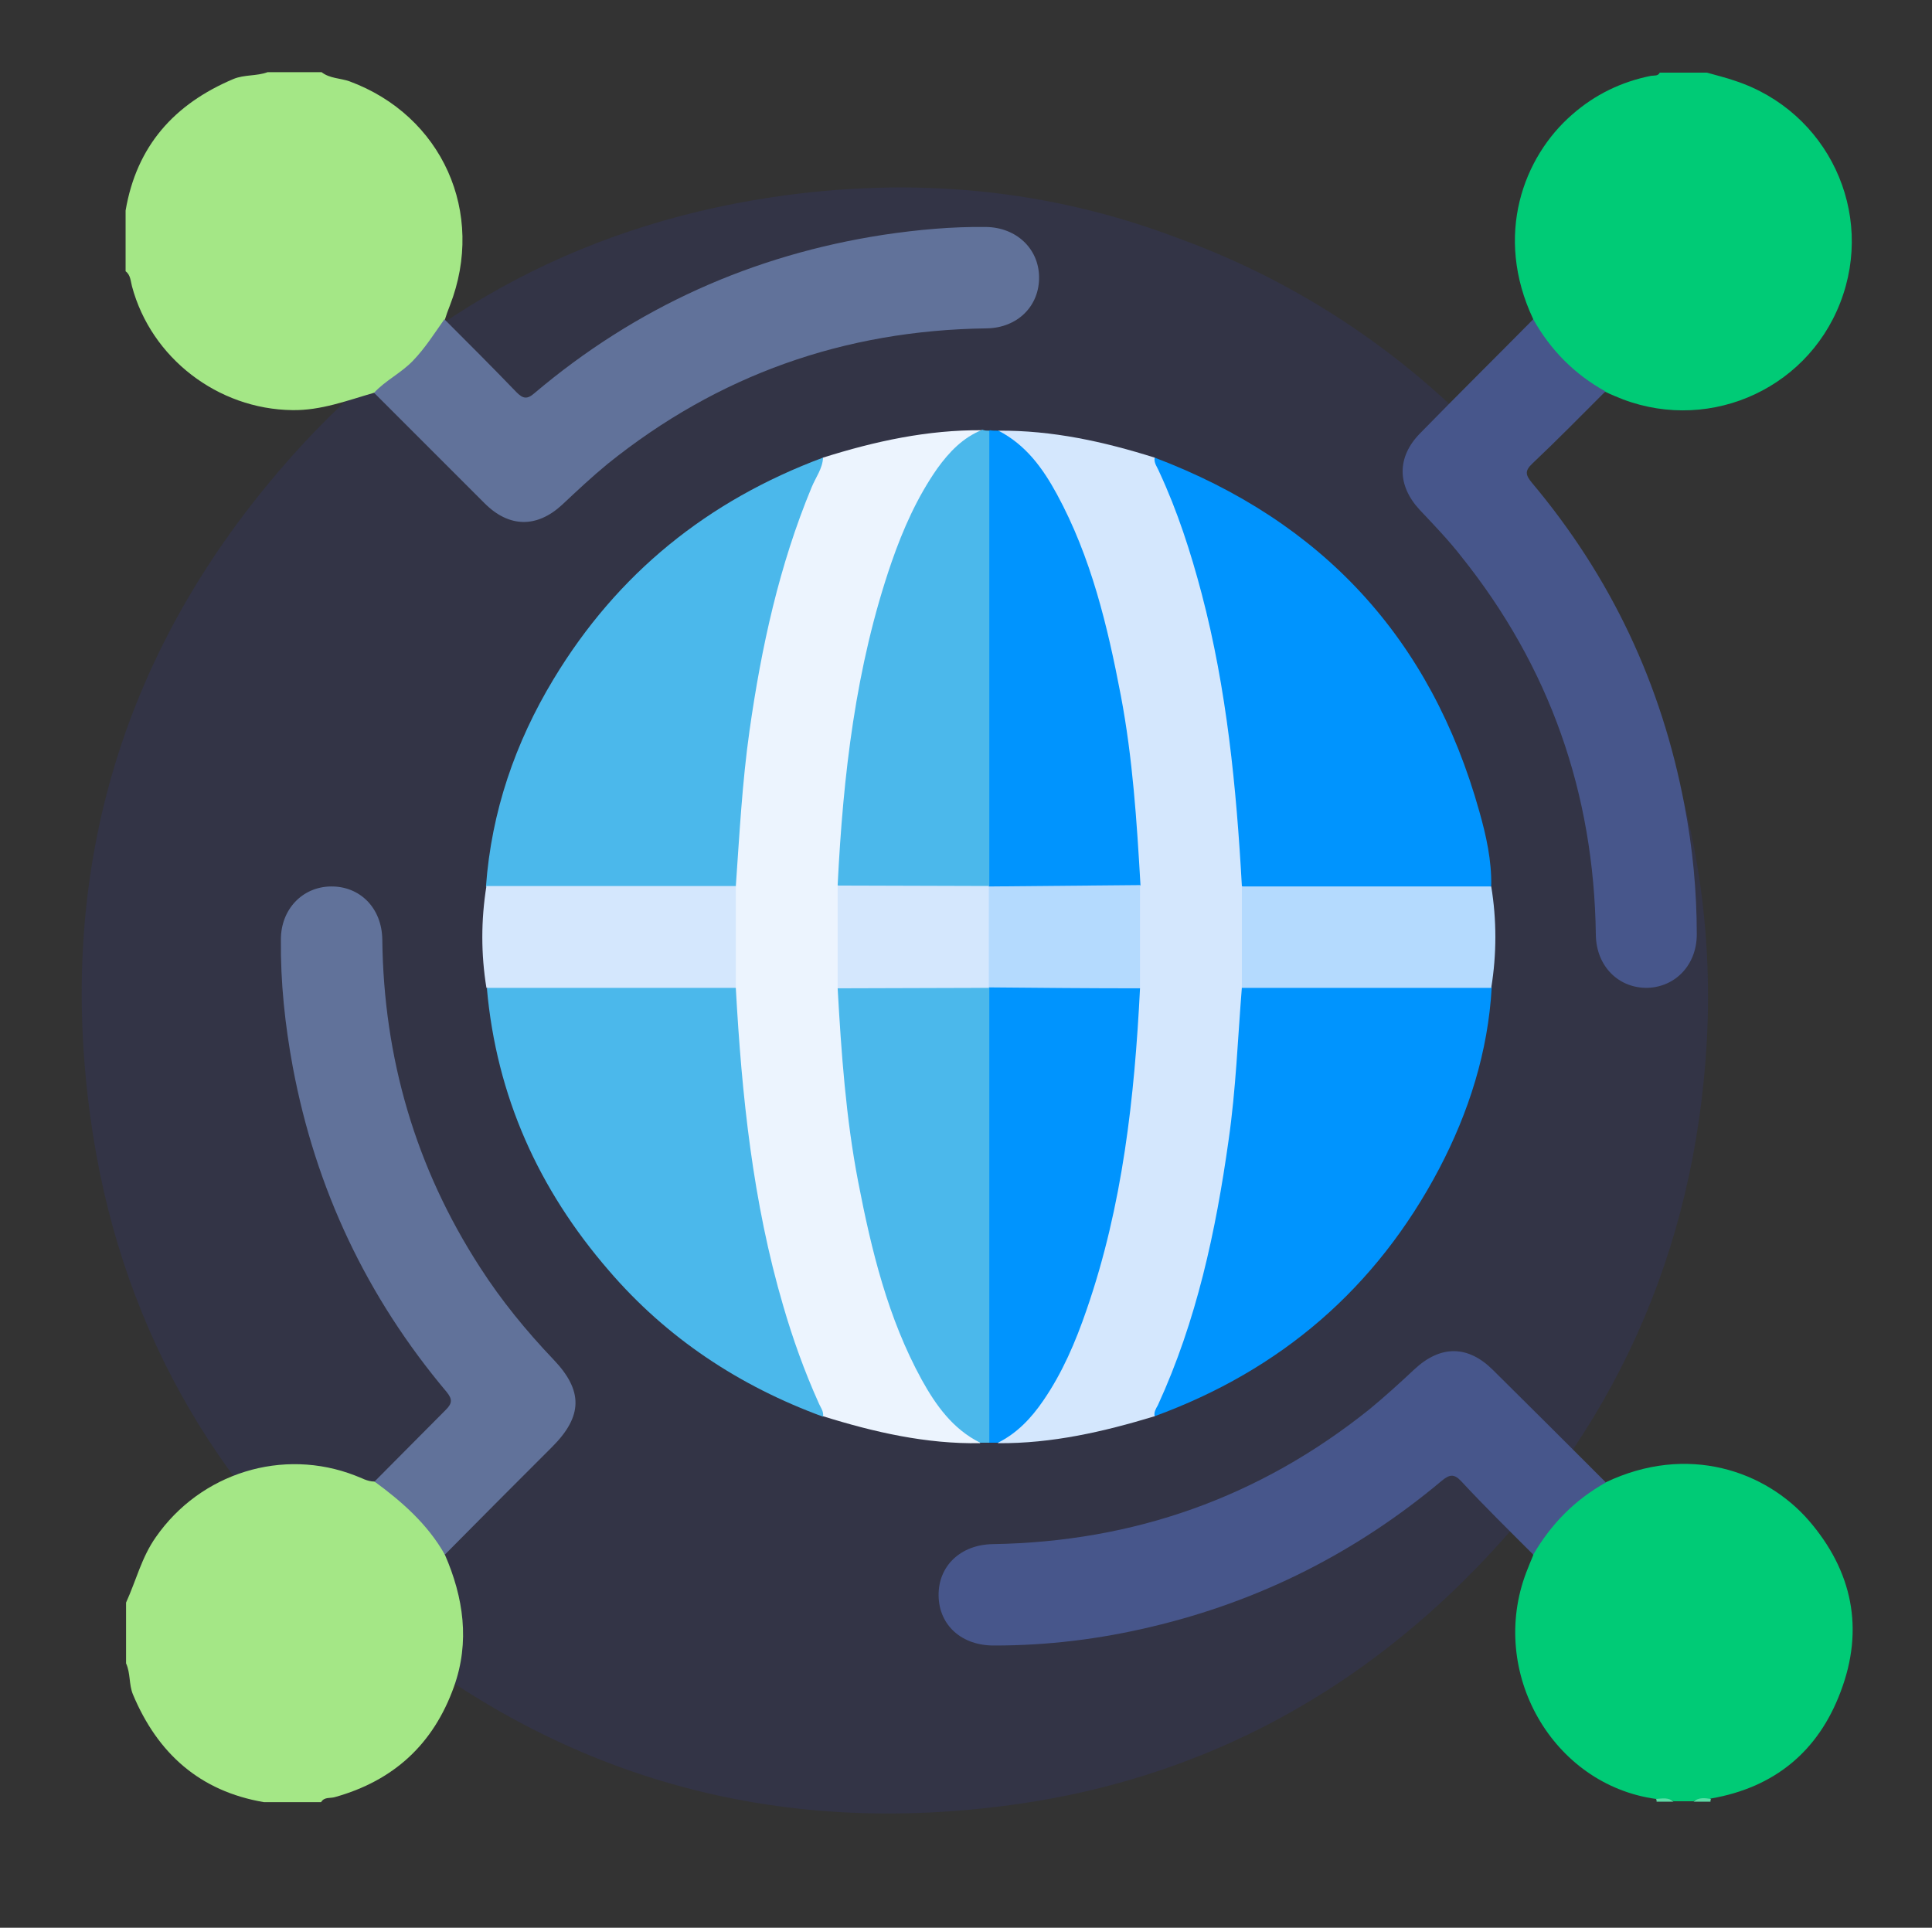
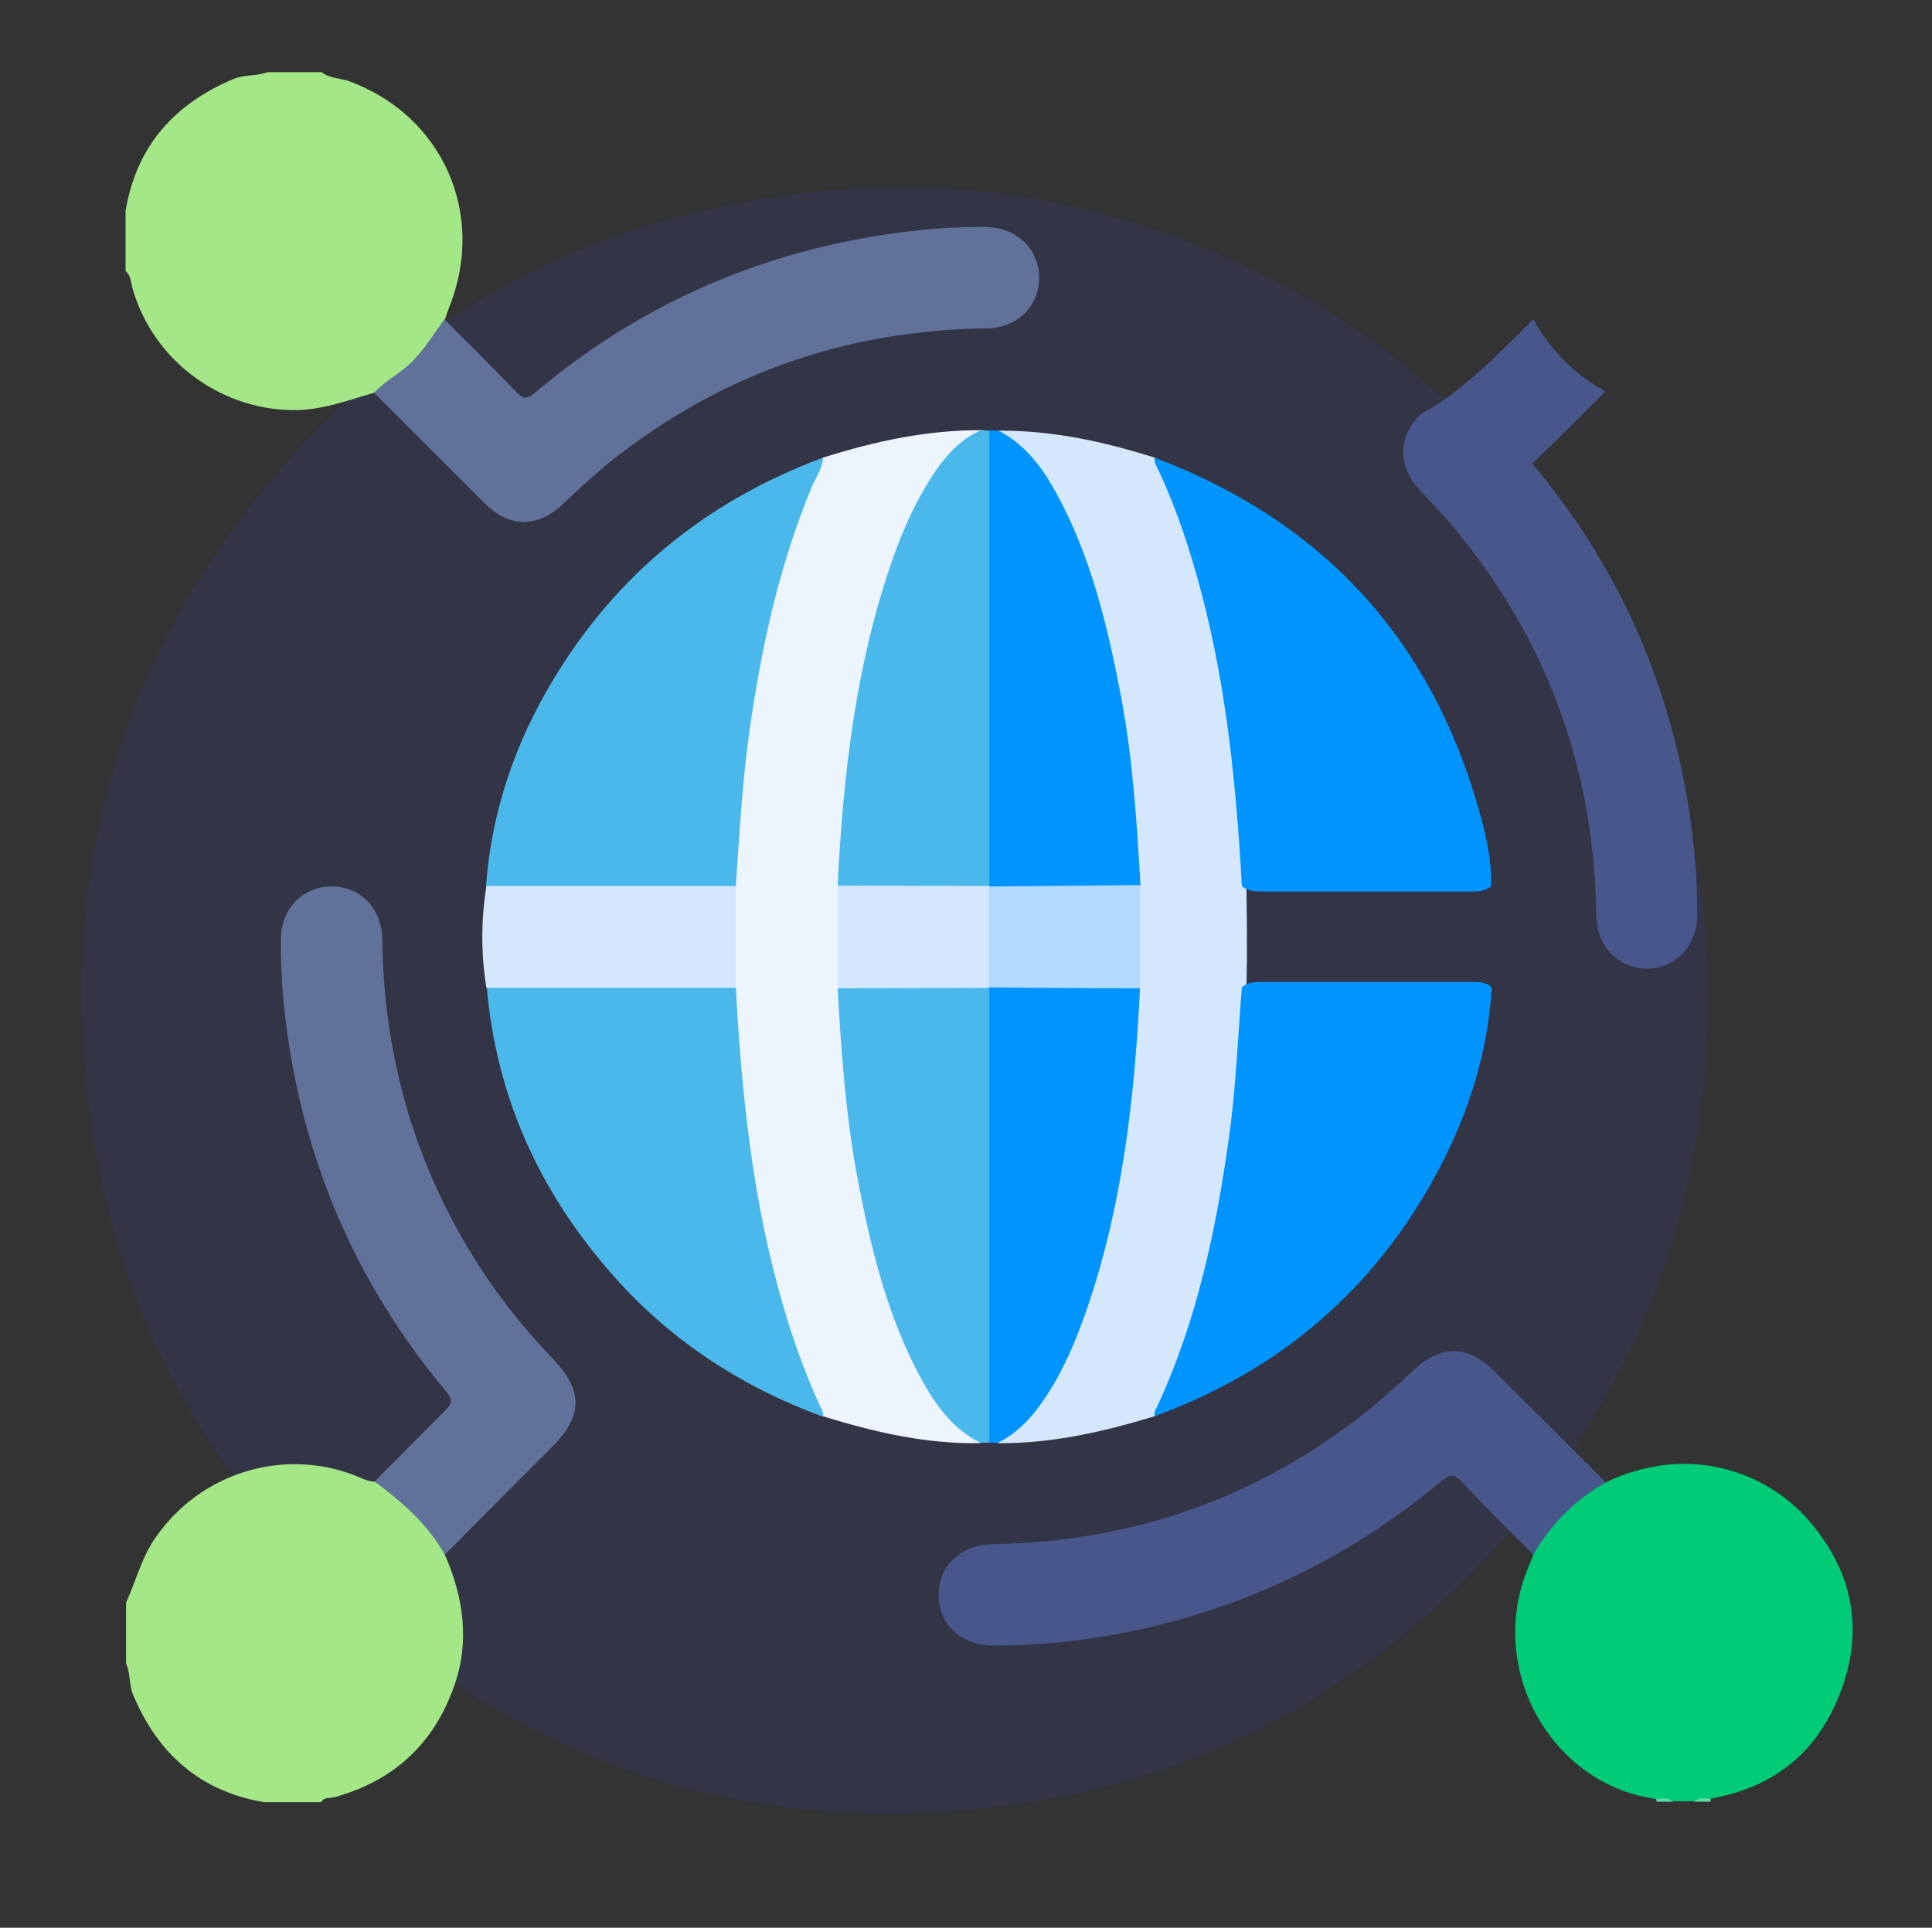
<svg xmlns="http://www.w3.org/2000/svg" version="1.1" id="Layer_1" x="0px" y="0px" viewBox="0 0 423 422.1" style="enable-background:new 0 0 423 422.1;" xml:space="preserve">
  <rect x="0" y="0" width="423" height="422.1" fill="#333333" stroke="none" />
  <style type="text/css">

	.st0{opacity:0.2;fill-rule:evenodd;clip-rule:evenodd;fill:#343B93;enable-background:new    ;}

	.st1{fill:#A4E786;}

	.st2{fill:#00CB76;}

	.st3{fill:#5CDDA7;}

	.st4{fill:#ECF4FE;}

	.st5{fill:#D4E7FD;}

	.st6{fill:#0094FE;}

	.st7{fill:#4BB8EB;}

	.st8{fill:#47568B;}

	.st9{fill:#61729A;}

	.st10{fill:#B4DAFE;}

</style>
  <path class="st0" d="M361.4,153.3c-18.2-46.9-56.1-84-103.6-101.2c-27.9-10.6-57.5-13.6-88.9-8.9c-43.1,6.5-79.4,26.6-107.8,59.9   c-35,40.9-48.6,88.6-41.3,141.6c6,43.8,26.4,80.6,60.2,109.3c41.6,35.3,89.8,48.8,143.6,40.9c37.4-5.5,69.9-22.1,96.8-48.7   c32.9-32.5,50.7-72.1,53.3-118.2C375.1,201.8,370.9,176.9,361.4,153.3z" />
  <g>
    <path class="st1" d="M70.4,15.8c1.8,1.4,4.1,1.3,6.1,2c20.3,7.5,29.9,28.8,22,49.1c-0.4,1-0.8,2.1-1.1,3.1    c-1.4,5.7-5.8,9.2-9.9,12.7c-1.6,1.4-3.3,3-5.6,3.3c-5.9,1.7-11.6,3.9-17.9,3.8c-16.3-0.2-30.9-11.4-35.1-27.1    c-0.3-1.1-0.3-2.5-1.4-3.3c0-4.4,0-8.9,0-13.3C29.9,32,38.1,22.8,51.1,17.3c2.4-1,5.1-0.6,7.5-1.5C62.5,15.8,66.4,15.8,70.4,15.8z" />
    <path class="st1" d="M97.4,340.4c4.1,9.4,5.5,19.1,2,28.9c-4.5,12.6-13.2,20.6-26.1,24.2c-1,0.3-2.3-0.1-3,1.1c-4.2,0-8.4,0-12.5,0    c-14.1-2.4-23.3-10.7-28.7-23.6c-0.9-2.2-0.5-4.6-1.5-6.8c0-4.4,0-8.9,0-13.3c2.2-4.8,3.4-9.9,6.5-14.3    c9.8-14.1,27.8-19.7,43.7-13.5c1.4,0.5,2.6,1.3,4.2,1.3C89,327.8,94.7,332.7,97.4,340.4z" />
-     <path class="st2" d="M335.7,69.9c-8.7-18.4-2.1-35.6,8.5-44.8c5-4.4,10.8-7.2,17.3-8.5c0.7-0.1,1.5,0.1,1.9-0.7c3.4,0,6.9,0,10.3,0    c2.1,0.6,4.2,1.1,6.2,1.8c20.3,6.7,30.7,28.8,23,48.6c-7.6,19.6-30,28.9-49.4,20.4c-0.7-0.3-1.4-0.6-2-0.9    c-1.2,0.3-2.1-0.3-3.1-0.9c-4.8-3.1-8.8-7-11.8-11.9C336.1,72,335.5,71,335.7,69.9z" />
    <path class="st2" d="M362.6,393.9c-22.7-3.1-36.8-27.8-28.4-49.7c0.5-1.3,1-2.5,1.5-3.7c-0.3-1.2,0.3-2.1,0.9-3.1    c3.1-4.8,7-8.8,11.8-11.9c0.9-0.6,1.9-1.2,3.1-0.9c18-8.6,35.1-2.5,44.5,8.3c9.6,11.1,12.2,23.8,7,37.5    c-4.9,13.1-14.5,21-28.4,23.4c-1.2,0.7-2.6-0.2-3.8,0.6c-1.5,0-3,0-4.4,0C365.2,393.6,363.8,394.6,362.6,393.9z" />
    <path class="st3" d="M362.6,393.9c1.3-0.1,2.7-0.4,3.8,0.6c-1.2,0-2.5,0-3.7,0C362.7,394.3,362.7,394.1,362.6,393.9z" />
    <path class="st3" d="M370.8,394.5c1.1-1,2.5-0.8,3.8-0.6c-0.1,0.2-0.1,0.4-0.1,0.6C373.3,394.5,372,394.5,370.8,394.5z" />
    <path class="st4" d="M180.2,100.2c11.4-3.6,22.9-6.1,34.9-6c0,0.5-0.1,1-0.6,1.3c-8.6,5.1-12.5,13.6-16.1,22.3    c-6.6,15.8-9.6,32.5-11.8,49.4c-1.2,9.1-1.4,18.4-2.2,27.5c0.1,6.9,0.1,13.9,0,20.8c1.3,25.7,4,51.2,13.4,75.5    c3.5,9.1,7.8,17.8,16.1,23.7c0.4,0.3,0.6,0.8,0.7,1.3c-11.8,0.2-23.2-2.4-34.4-5.9c-4.7-7-7-15.1-9.4-23.1    c-5.1-16.9-7.8-34.2-9.3-51.8c-0.5-6.5-0.9-13-1.4-19.5c-0.1-7-0.1-14.1,0-21.1c1.6-30.2,5-60,16.7-88.3    C177.6,104.1,178.6,102,180.2,100.2z" />
    <path class="st5" d="M218.6,94.3c11.8-0.1,23.1,2.4,34.2,5.9c3.1,3.8,4.5,8.4,6.1,12.9c6.3,17.4,9.8,35.5,11.9,53.9    c1,9.2,1.3,18.4,2.1,27.5c0.1,7.1,0.2,14.1,0,21.1c-1.4,27.1-4.3,54-13.4,79.8c-1.8,5.1-3.4,10.3-6.7,14.7    c-11.2,3.4-22.5,6-34.3,5.9c0-0.7,0.4-1.2,0.9-1.5c7.9-5.5,11.9-13.7,15.3-22.2c6.5-15.9,9.6-32.5,11.7-49.5    c1.1-9,1.4-18.1,2.1-27.2c-0.1-6.9-0.1-13.9,0-20.8c-1.3-25.7-4-51.2-13.4-75.5c-3.5-9.1-7.8-17.8-16.1-23.7    C218.8,95.3,218.6,94.8,218.6,94.3z" />
    <path class="st6" d="M271.9,194c-1.2-21.6-3.3-43.1-8.8-64c-2.4-9.1-5.3-18.1-9.3-26.7c-0.4-1-1.2-1.9-1-3.1    c36.7,13.9,60.5,39.6,71.1,77.5c1.5,5.3,2.7,10.7,2.6,16.3c-1.4,1.3-3.2,1.2-4.9,1.2c-15,0-29.9,0-44.9,0    C275.1,195.2,273.3,195.3,271.9,194z" />
    <path class="st6" d="M252.8,310.1c-0.2-0.9,0.3-1.7,0.7-2.4c8.5-18.5,12.7-38.1,15.5-58.1c1.6-11.1,2-22.2,2.9-33.4    c1.4-1.3,3.2-1.2,4.9-1.2c15,0,29.9,0,44.9,0c1.7,0,3.5-0.1,4.9,1.2c-0.8,14.1-5,27.3-11.5,39.7C301.3,282.1,280.4,300,252.8,310.1    z" />
    <path class="st7" d="M180.2,100.2c-0.1,2.4-1.6,4.3-2.5,6.5c-7.1,17.1-11,35-13.6,53.3c-1.6,11.3-2.2,22.7-3,34.1    c-1.4,1.3-3.2,1.2-4.9,1.2c-15,0-29.9,0-44.9,0c-1.7,0-3.5,0.1-4.9-1.2c1.2-16.4,6.4-31.5,14.8-45.4    C135.2,125.5,155,109.6,180.2,100.2z" />
    <path class="st7" d="M161.1,216.3c1.3,23.5,3.7,46.9,10.4,69.7c2.1,7.2,4.6,14.2,7.7,21.1c0.4,1,1.2,1.9,1,3.1    c-18.3-6.7-34.2-17.2-46.9-32c-15.4-17.8-24.6-38.2-26.7-61.8c1.4-1.3,3.2-1.2,4.9-1.2c15,0,29.9,0,44.9,0    C158,215.1,159.7,215,161.1,216.3z" />
    <path class="st8" d="M351.6,324.6c-6.8,3.8-12,9.1-15.9,15.8c-5.3-5.3-10.7-10.6-15.8-16.1c-1.6-1.7-2.6-1.4-4.2-0.1    c-18.7,15.7-39.9,26.4-63.6,32c-11.3,2.7-22.7,4.1-34.3,4.1c-7.2,0.1-12.2-4.4-12.3-10.9c-0.1-6.5,4.8-11.2,11.9-11.3    c30.8-0.5,58.3-10.2,82.4-29.5c3.4-2.8,6.7-5.8,9.9-8.8c5.7-5.3,11.7-5.3,17.2,0.2C335.2,308.2,343.4,316.4,351.6,324.6z" />
    <path class="st9" d="M81.9,86c2.5-2.7,5.9-4.3,8.5-7c2.7-2.8,4.7-6,6.9-9.1c5.3,5.3,10.6,10.6,15.8,16c1.4,1.4,2.3,1.6,3.9,0.2    c22.2-18.8,47.8-30.3,76.5-34.7c7.4-1.1,14.9-1.8,22.4-1.7c6.6,0.1,11.5,4.7,11.6,10.9c0.1,6.4-4.7,11.2-11.5,11.3    c-31.1,0.4-58.8,10.2-83,29.7c-3.4,2.8-6.6,5.8-9.9,8.9c-5.5,5.1-11.6,5.1-17-0.3C98.1,102.2,90,94.1,81.9,86z" />
-     <path class="st8" d="M335.7,69.9c3.8,6.8,9.1,12.1,15.8,15.8c-5.3,5.3-10.6,10.7-16,15.8c-1.7,1.6-1.5,2.5-0.1,4.2    c17.3,20.6,28.4,44.1,33.4,70.6c1.8,9.3,2.7,18.8,2.7,28.3c0,6.6-4.6,11.5-10.8,11.7c-6.3,0.1-11.2-4.7-11.3-11.6    c-0.4-31-10.1-58.7-29.5-82.9c-2.8-3.6-6-6.9-9.1-10.2c-4.9-5.3-5-11.5,0.1-16.7C319.2,86.4,327.5,78.2,335.7,69.9z" />
+     <path class="st8" d="M335.7,69.9c3.8,6.8,9.1,12.1,15.8,15.8c-5.3,5.3-10.6,10.7-16,15.8c17.3,20.6,28.4,44.1,33.4,70.6c1.8,9.3,2.7,18.8,2.7,28.3c0,6.6-4.6,11.5-10.8,11.7c-6.3,0.1-11.2-4.7-11.3-11.6    c-0.4-31-10.1-58.7-29.5-82.9c-2.8-3.6-6-6.9-9.1-10.2c-4.9-5.3-5-11.5,0.1-16.7C319.2,86.4,327.5,78.2,335.7,69.9z" />
    <path class="st9" d="M97.4,340.4c-3.8-6.7-9.4-11.6-15.4-16c5.2-5.2,10.4-10.5,15.6-15.7c1.4-1.4,1.5-2.3,0.2-3.9    c-17.5-20.8-28.7-44.5-33.7-71.2c-1.7-9.2-2.7-18.5-2.6-27.9c0-6.6,4.7-11.5,10.9-11.6c6.4-0.1,11.2,4.7,11.3,11.6    c0.3,26,7.3,50,21.4,71.8c4.7,7.3,10.1,13.9,16.1,20.2c6.5,6.8,6.4,12.4-0.3,19.1C113,324.7,105.2,332.5,97.4,340.4z" />
    <path class="st6" d="M218.6,94.3c6,3.1,9.7,8.2,12.8,13.9c7.5,13.8,11.1,28.9,14,44.1c2.6,13.7,3.5,27.6,4.3,41.5    c-0.8,1.1-2.1,1.3-3.3,1.3c-9.1,0.1-18.1,0.1-27.2,0c-0.7,0-1.5-0.2-2.1-0.5c-0.4-0.2-0.8-0.6-1-1c-0.8-1.8-0.6-3.6-0.6-5.5    c0-29.3,0-58.6,0-87.9c0-2-0.4-4.2,1.2-6C217.2,94.3,217.9,94.3,218.6,94.3z" />
    <path class="st6" d="M249.6,216.4c-1.2,23.9-3.8,47.6-11.7,70.4c-2.4,7-5.3,13.8-9.5,19.9c-2.6,3.8-5.7,7.1-9.9,9.2    c-0.7,0-1.3,0-2,0c-1.4-1.4-1.2-3.2-1.2-4.9c0-30.1,0-60.1,0-90.2c0-1.4,0-2.7,0.5-4c0.2-0.5,0.5-0.8,0.9-1.1    c1.5-0.8,3.1-0.7,4.7-0.7c7.7,0,15.4,0,23.1,0C246.3,215.1,248.2,214.8,249.6,216.4z" />
    <path class="st7" d="M216.6,216.3c0,33.2,0,66.4,0,99.6c-0.7,0-1.4,0-2,0c-6-3-9.7-8.2-12.8-13.8c-7.4-13.5-11-28.3-13.9-43.3    c-2.7-14-3.7-28.2-4.5-42.4c1.1-1.3,2.6-1.3,4-1.4c8.3-0.1,16.7-0.1,25,0C213.9,215.1,215.5,215.1,216.6,216.3z" />
    <path class="st7" d="M216.6,94.3c0,33.2,0,66.4,0,99.6c-1.2,1.4-2.9,1.2-4.5,1.3c-8.1,0.1-16.2,0.1-24.3,0c-1.6,0-3.2,0-4.4-1.4    c1.2-24,3.9-47.8,11.8-70.7c2.5-7.2,5.6-14.2,10-20.5c2.6-3.6,5.6-6.8,9.9-8.5C215.6,94.3,216.1,94.3,216.6,94.3z" />
-     <path class="st10" d="M326.5,216.3c-18.2,0-36.4,0-54.6,0c0-7.4,0-14.8,0-22.2c18.2,0,36.4,0,54.6,0    C327.7,201.4,327.7,208.9,326.5,216.3z" />
    <path class="st5" d="M161.1,216.3c-18.2,0-36.4,0-54.6,0c-1.2-7.4-1.2-14.8,0-22.3c18.2,0,36.4,0,54.6,0    C161.1,201.4,161.1,208.9,161.1,216.3z" />
    <path class="st5" d="M183.4,193.9c11.1,0,22.1,0.1,33.2,0.1c0,0-0.1,0.1-0.1,0.1c0.8,0.8,1.1,1.9,1.1,3c0.1,5.4,0.1,10.7,0,16.1    c0,1.1-0.3,2.2-1.1,3c0,0,0.1,0.1,0.1,0.1c-11.1,0-22.1,0.1-33.2,0.1C183.4,208.9,183.4,201.4,183.4,193.9z" />
    <path class="st10" d="M216.5,216.2c0-7.4,0-14.7,0-22.1c11-0.1,22.1-0.2,33.1-0.3c0,7.5,0,15.1,0,22.6    C238.6,216.4,227.5,216.3,216.5,216.2z" />
  </g>
</svg>